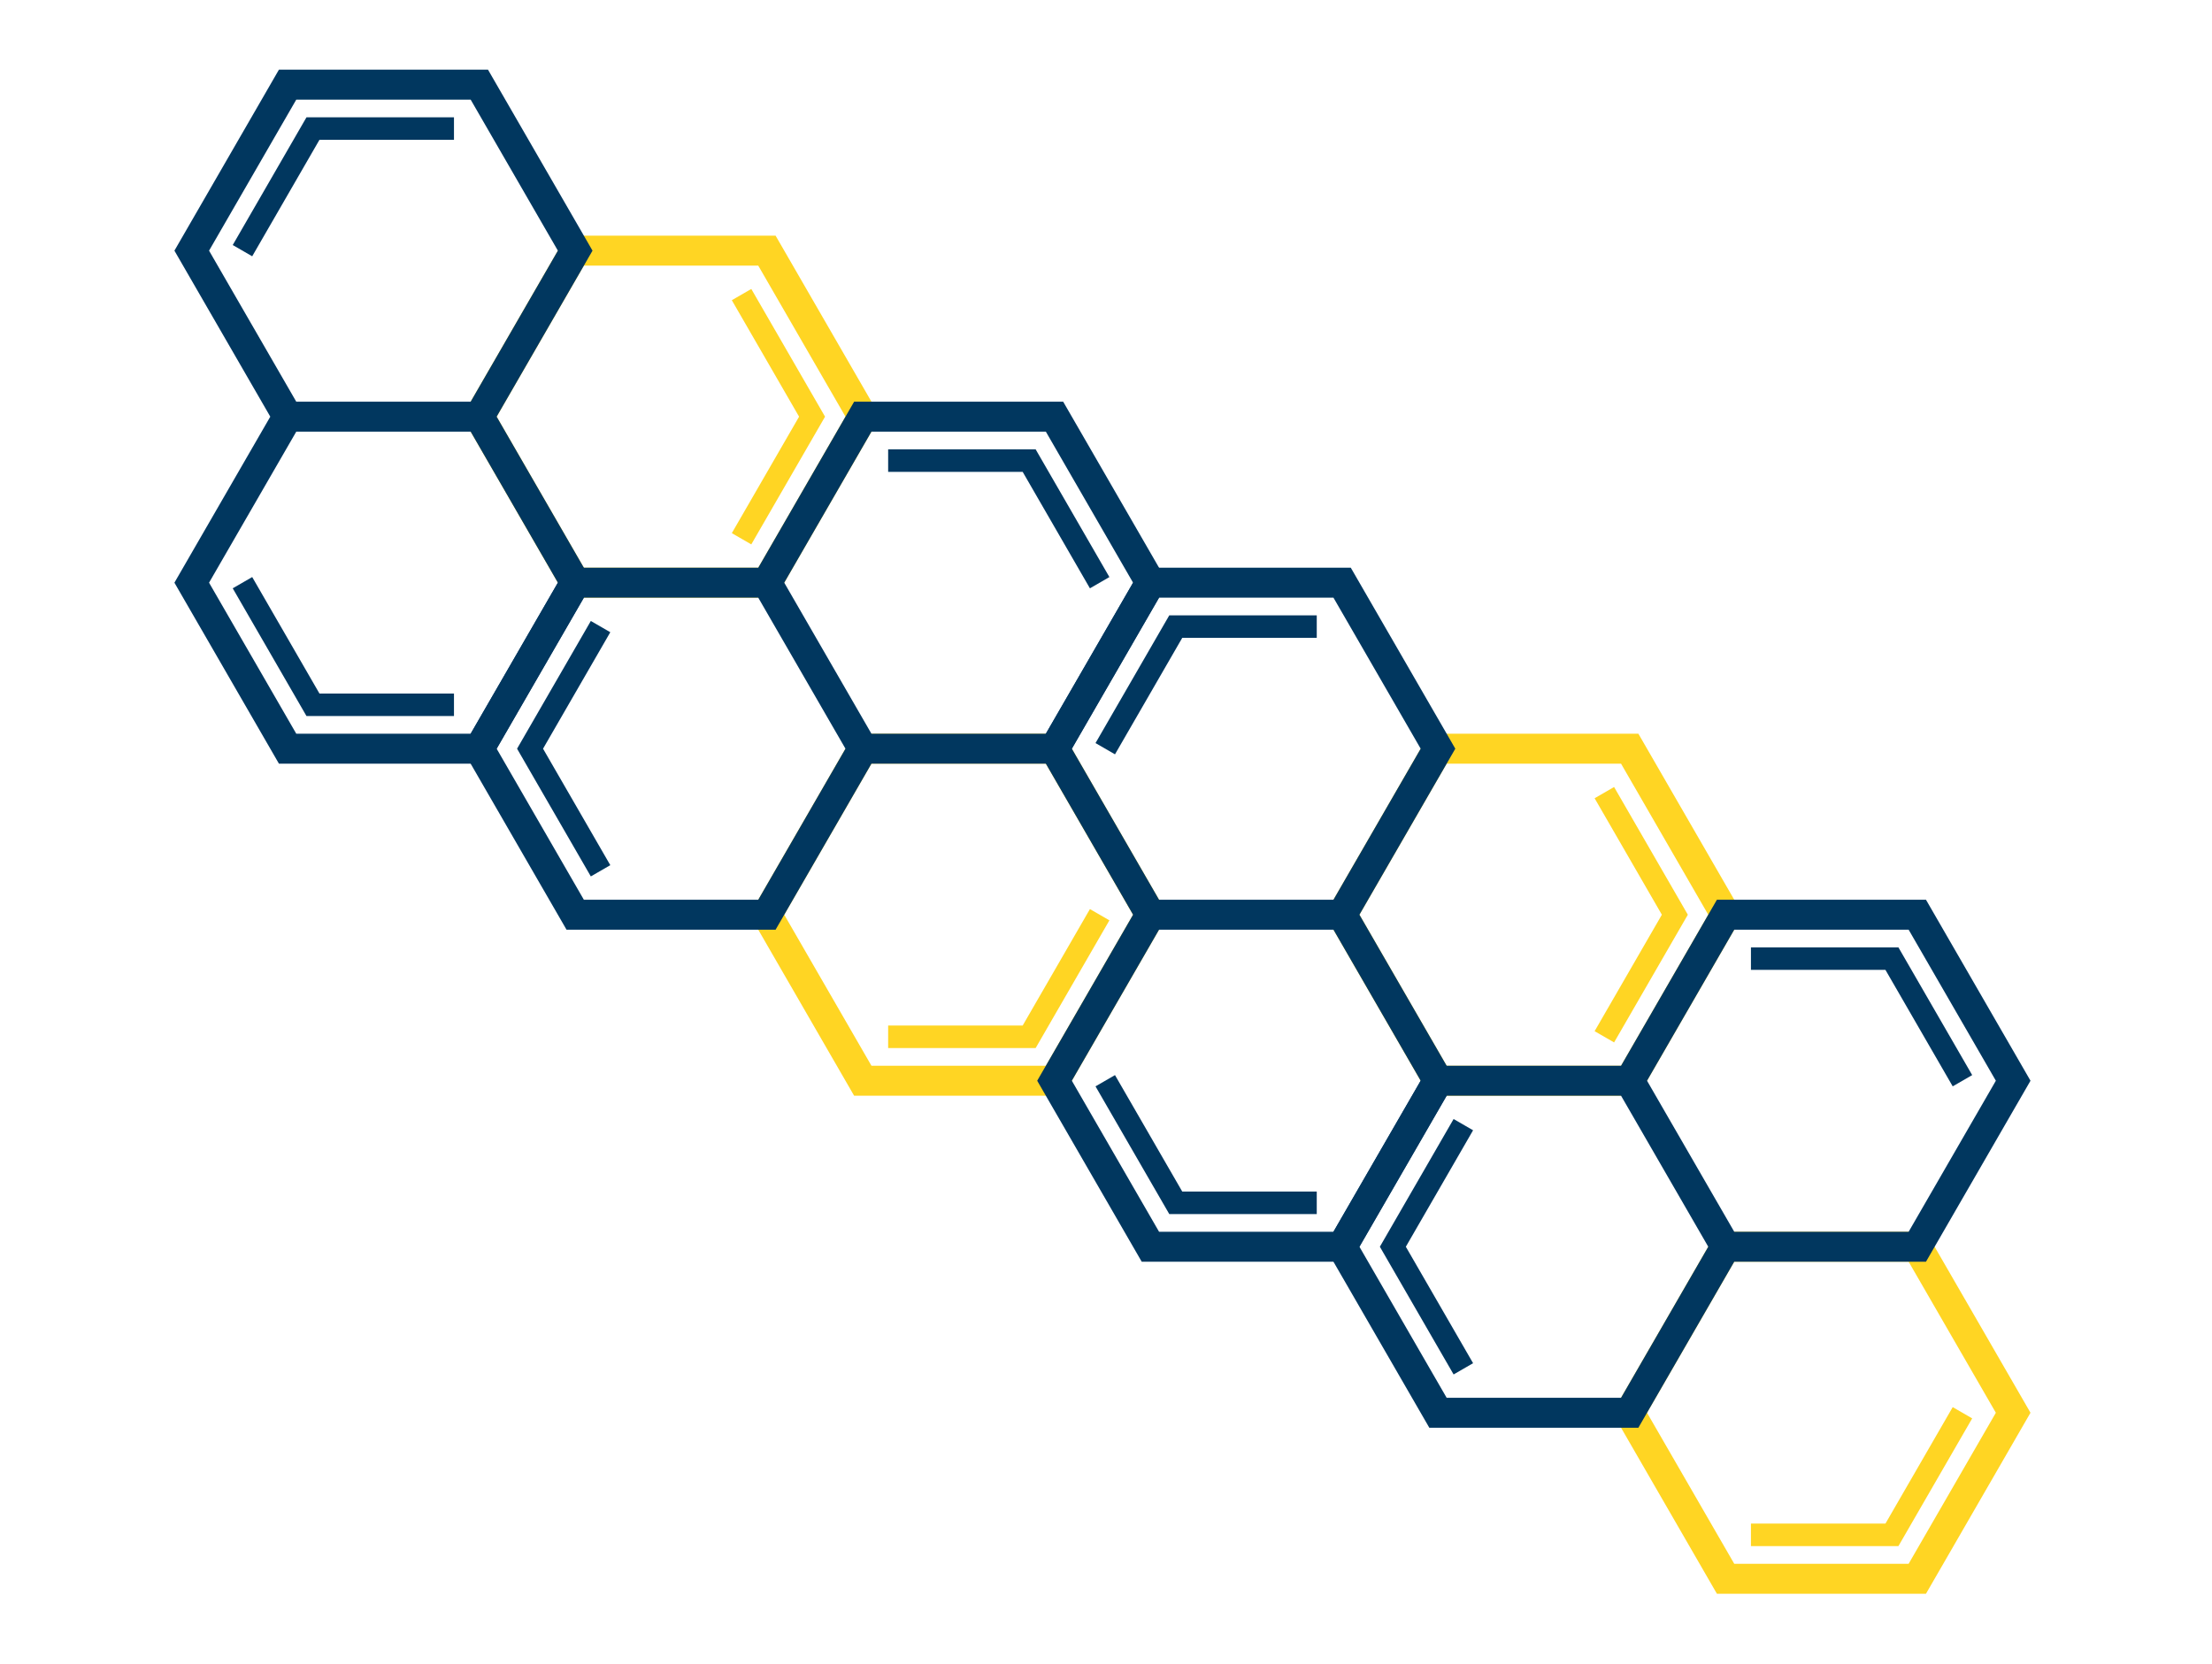
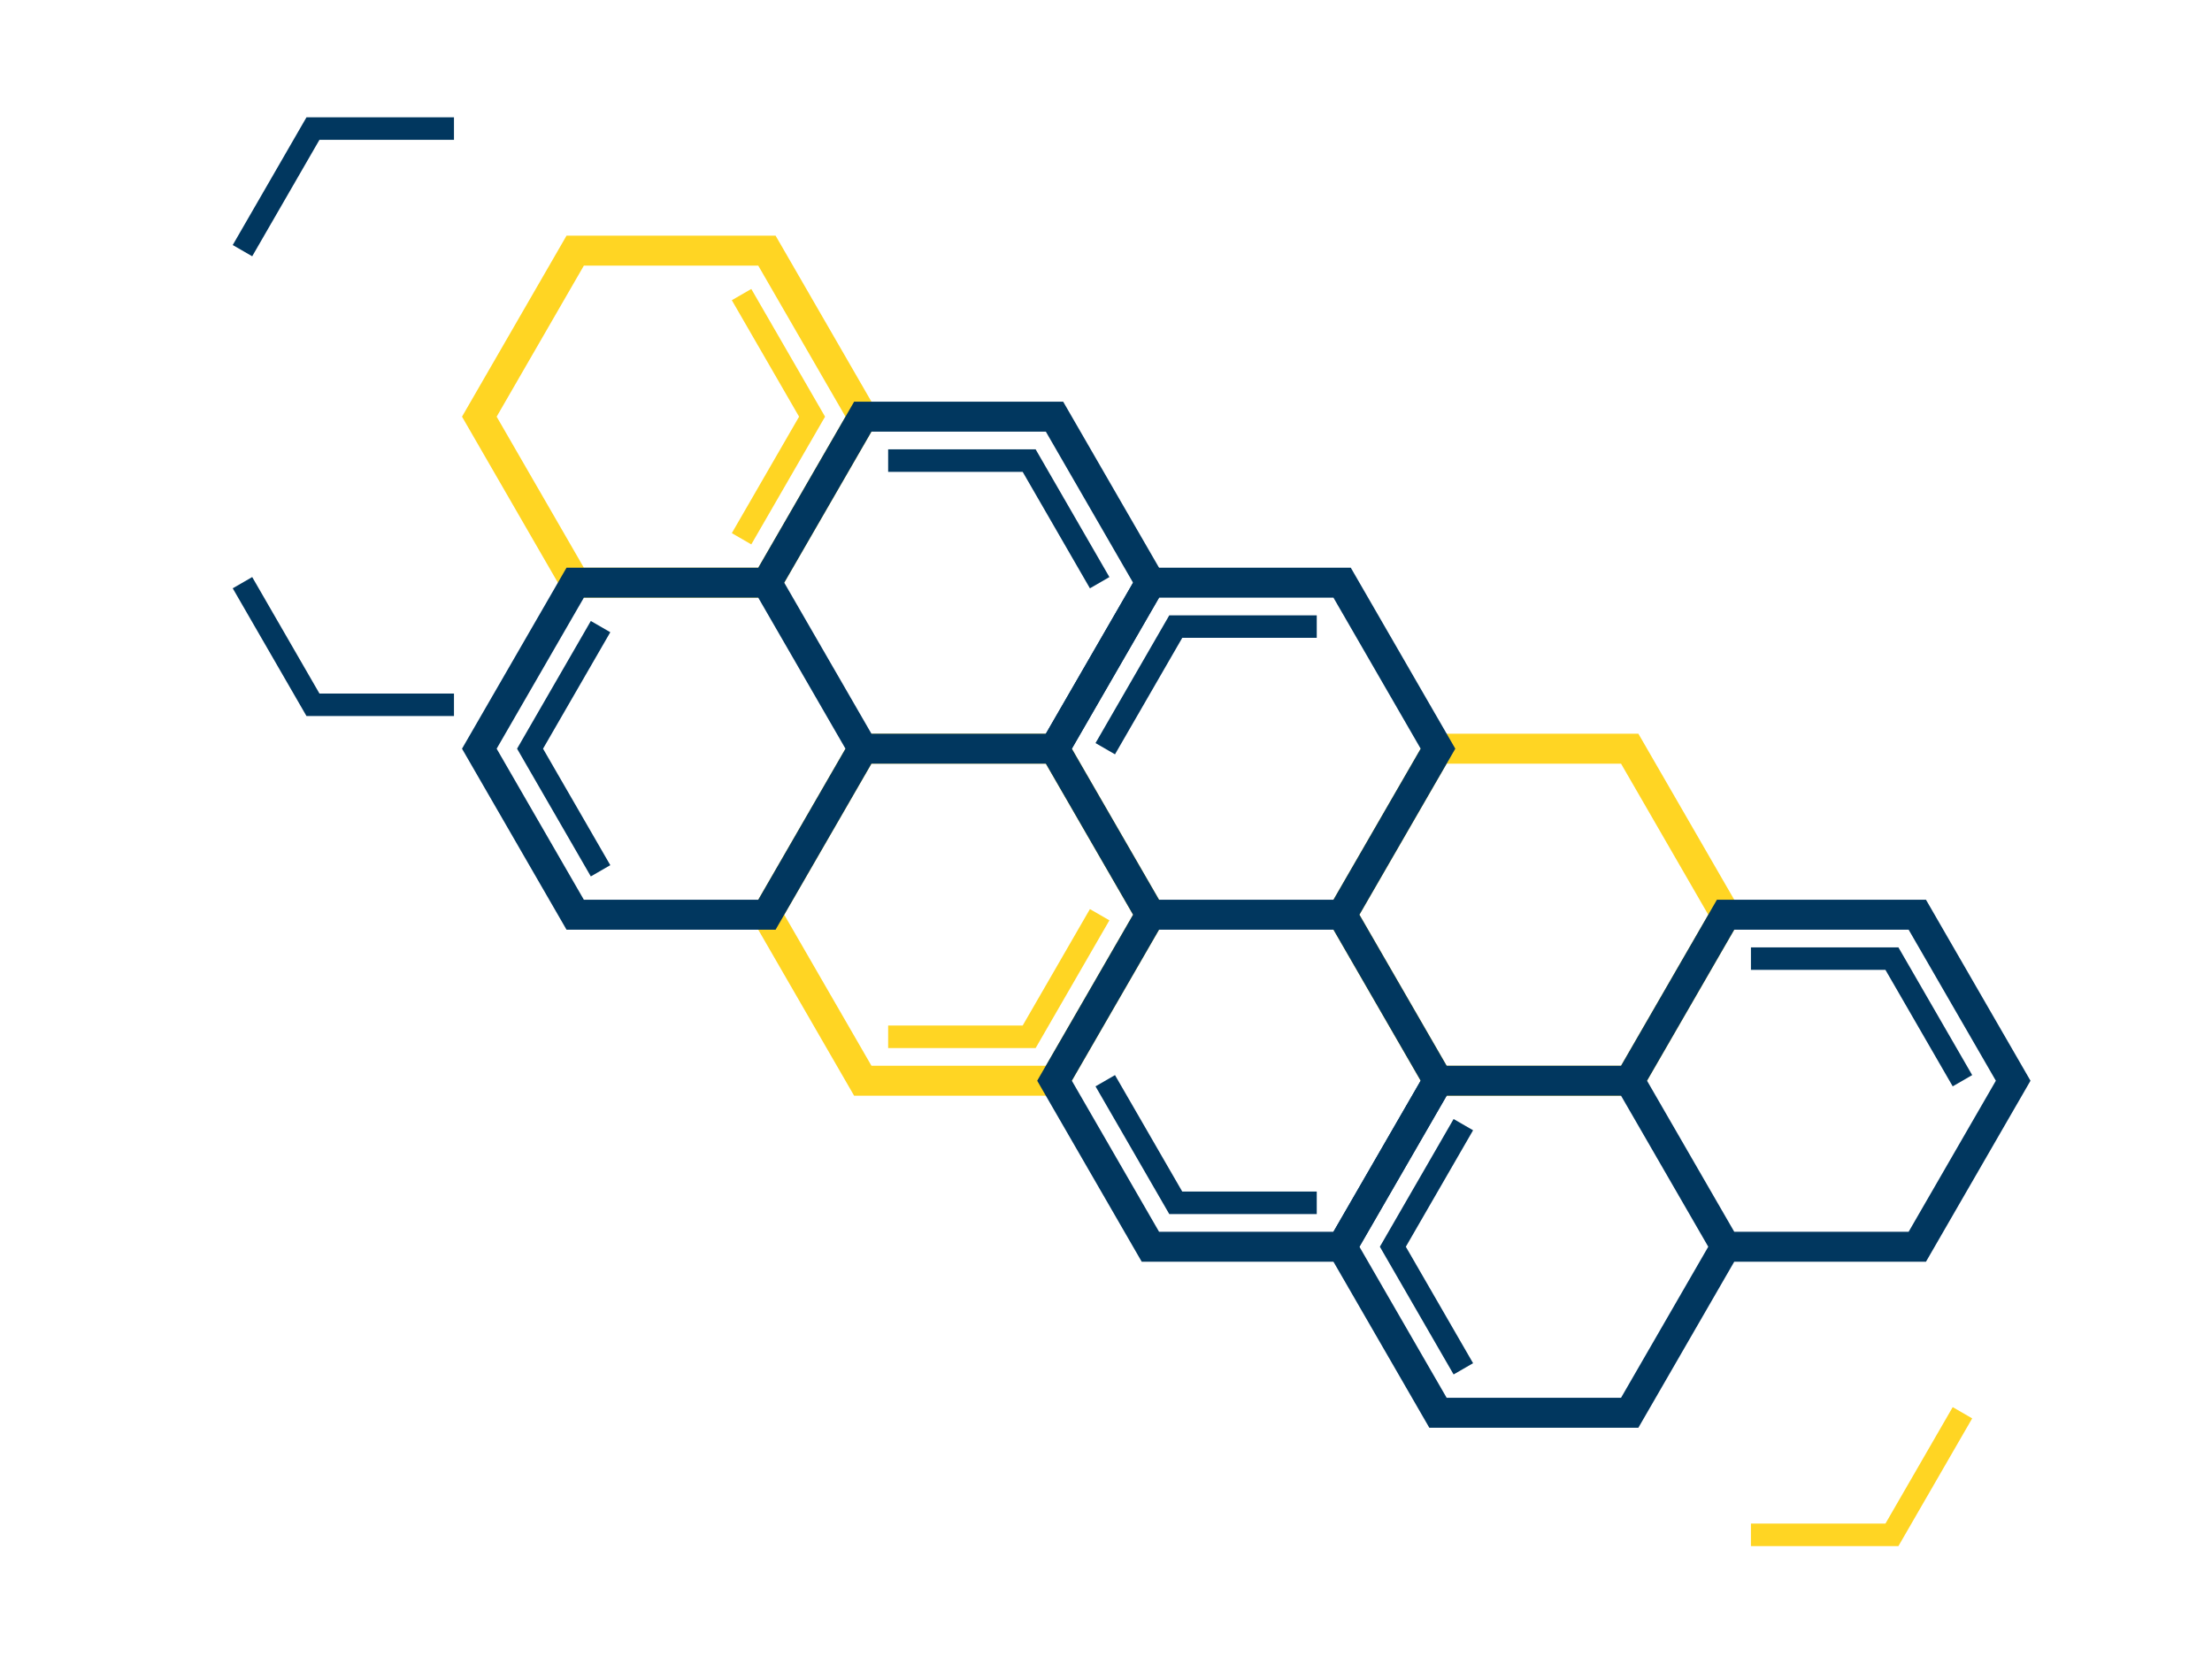
<svg xmlns="http://www.w3.org/2000/svg" width="295" height="222" viewBox="0 0 295 222" fill="none">
  <path d="M76.71 77.723L102.28 77.723L115.065 55.579L102.28 33.435L76.71 33.435L63.925 55.579L76.71 77.723Z" stroke="#FFD523" stroke-width="4" />
  <path d="M98.897 71.865L108.3 55.579L98.897 39.294" stroke="#FFD523" stroke-width="3" />
-   <path d="M38.356 55.579L63.925 55.579M38.356 55.579L25.571 33.435L38.356 11.291L63.925 11.291L76.71 33.435L63.925 55.579M38.356 55.579L25.571 77.723L38.356 99.867L63.925 99.867L76.71 77.723L63.925 55.579" stroke="#01375F" stroke-width="4" />
  <path d="M60.543 17.15L41.738 17.15L32.336 33.435" stroke="#01375F" stroke-width="3" />
  <path d="M60.543 94.008L41.738 94.008L32.336 77.723" stroke="#01375F" stroke-width="3" />
  <path d="M140.634 99.868L153.419 122.012L140.634 144.156L115.064 144.156L102.279 122.012L115.064 99.868L140.634 99.868Z" stroke="#FFD523" stroke-width="4" />
  <path d="M146.654 122.012L137.252 138.297L118.447 138.297" stroke="#FFD523" stroke-width="3" />
  <path d="M102.28 77.724L115.064 99.868M102.28 77.724L76.71 77.724L63.925 99.868L76.71 122.012L102.28 122.012L115.064 99.868M102.28 77.724L115.065 55.579L140.634 55.579L153.419 77.724L140.634 99.868L115.064 99.868" stroke="#01375F" stroke-width="4" />
  <path d="M80.093 116.153L70.69 99.867L80.093 83.582" stroke="#01375F" stroke-width="3" />
  <path d="M146.654 77.724L137.252 61.438L118.447 61.438" stroke="#01375F" stroke-width="3" />
  <path d="M191.775 144.156L217.344 144.156L230.129 122.012L217.344 99.867L191.775 99.867L178.99 122.012L191.775 144.156Z" stroke="#FFD523" stroke-width="4" />
-   <path d="M213.962 138.297L223.364 122.012L213.962 105.727" stroke="#FFD523" stroke-width="3" />
  <path d="M153.42 122.011L178.99 122.011M153.42 122.011L140.635 99.867L153.42 77.723L178.99 77.723L191.775 99.867L178.99 122.011M153.42 122.011L140.635 144.156L153.42 166.3L178.99 166.3L191.775 144.156L178.99 122.011" stroke="#01375F" stroke-width="4" />
  <path d="M175.607 83.582L156.803 83.582L147.4 99.868" stroke="#01375F" stroke-width="3" />
  <path d="M175.607 160.441L156.803 160.441L147.4 144.156" stroke="#01375F" stroke-width="3" />
-   <path d="M255.698 166.3L268.483 188.444L255.698 210.589L230.129 210.589L217.344 188.444L230.129 166.3L255.698 166.3Z" stroke="#FFD523" stroke-width="4" />
  <path d="M261.719 188.444L252.316 204.729L233.512 204.729" stroke="#FFD523" stroke-width="3" />
  <path d="M217.344 144.156L230.129 166.3M217.344 144.156L191.774 144.156L178.989 166.3L191.774 188.444L217.344 188.444L230.129 166.3M217.344 144.156L230.129 122.012L255.699 122.012L268.484 144.156L255.699 166.3L230.129 166.3" stroke="#01375F" stroke-width="4" />
  <path d="M195.157 182.585L185.755 166.3L195.157 150.015" stroke="#01375F" stroke-width="3" />
  <path d="M261.719 144.156L252.316 127.871L233.512 127.871" stroke="#01375F" stroke-width="3" />
</svg>